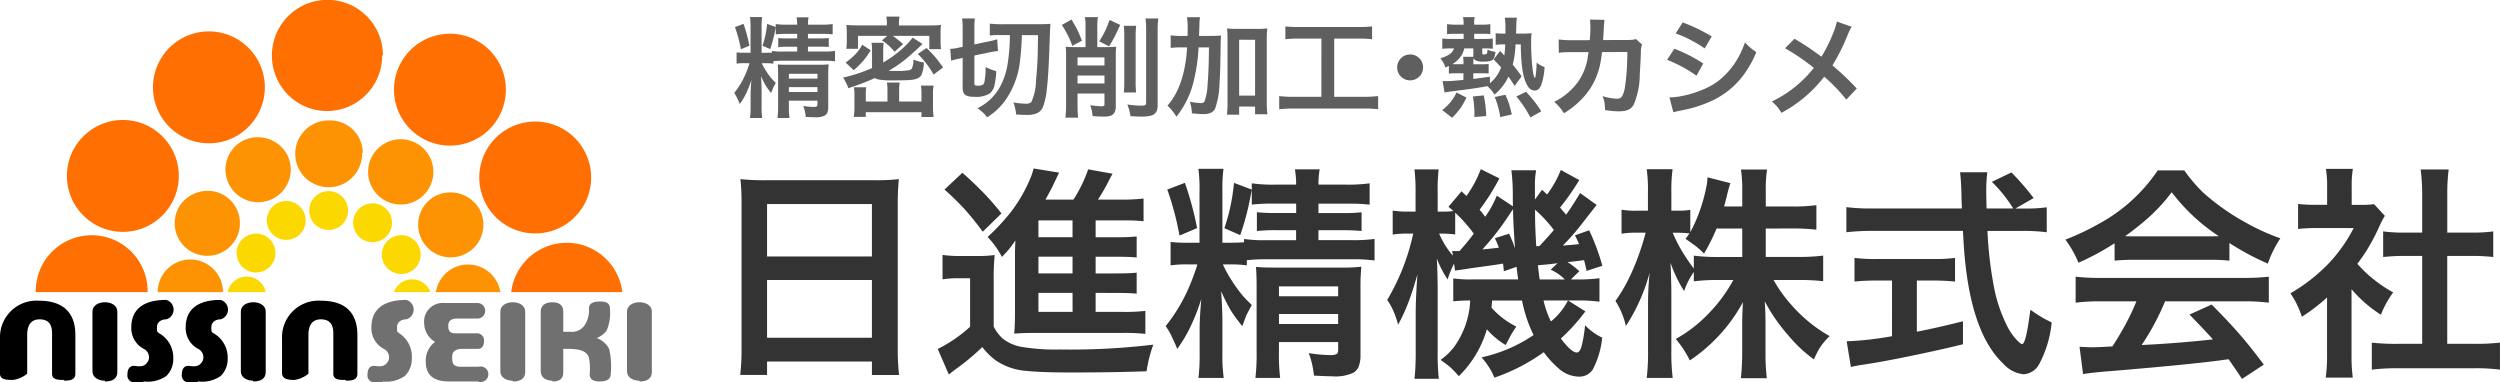
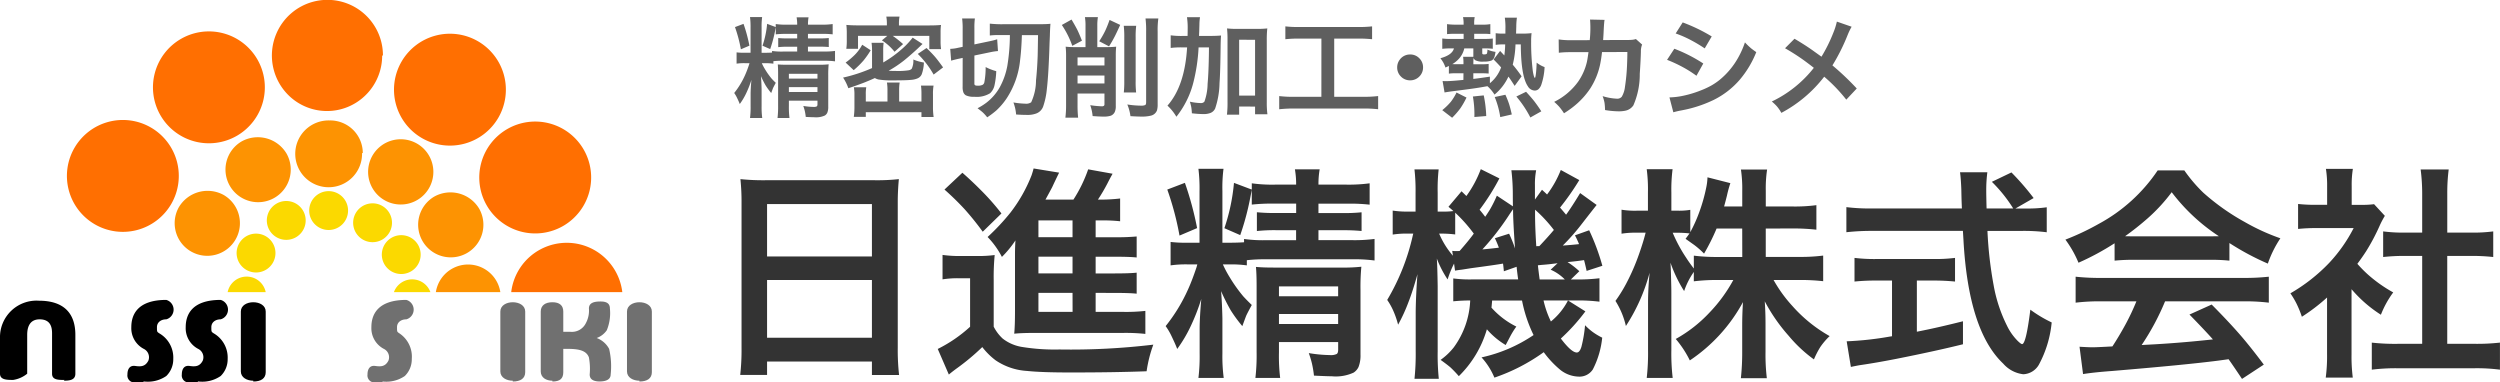
<svg xmlns="http://www.w3.org/2000/svg" width="292.781" height="44.79" viewBox="0 0 292.781 44.79">
  <g id="ヘッダーロゴ" transform="translate(-14.999 -10)">
    <g id="グループ_51" data-name="グループ 51">
      <path id="パス_608" data-name="パス 608" d="M47.91,6.5A6.5,6.5,0,0,1,43.9,12.513a6.423,6.423,0,0,1-7.046-1.45,6.533,6.533,0,0,1-1.341-7.114A6.5,6.5,0,0,1,48,6.5" transform="translate(11.846 10.004)" fill="#ff6f01" />
      <path id="パス_609" data-name="パス 609" d="M45.825,19.321A3.912,3.912,0,1,1,42,15.5a3.821,3.821,0,0,1,3.912,3.821" transform="translate(11.574 8.605)" fill="#fd9302" />
      <path id="パス_610" data-name="パス 610" d="M44.349,26.875A2.275,2.275,0,1,1,42.075,24.6a2.275,2.275,0,0,1,2.275,2.275" transform="translate(11.412 7.785)" fill="#fbd900" />
      <path id="パス_611" data-name="パス 611" d="M31.891,7.279a6.551,6.551,0,1,1-8.917-2.366,6.551,6.551,0,0,1,8.917,2.366" transform="translate(13.225 9.637)" fill="#ff6f01" />
      <path id="パス_612" data-name="パス 612" d="M36.19,19.607a3.821,3.821,0,1,1-5.277-1.456,3.912,3.912,0,0,1,5.277,1.456" transform="translate(12.385 8.41)" fill="#fd9302" />
      <path id="パス_613" data-name="パス 613" d="M38.58,26.989a2.275,2.275,0,1,1-3.094-.819,2.275,2.275,0,0,1,3.094.819" transform="translate(11.904 7.672)" fill="#fbd900" />
      <path id="パス_614" data-name="パス 614" d="M51.611,7.579a6.551,6.551,0,1,0,8.917-2.366,6.551,6.551,0,0,0-8.917,2.366" transform="translate(10.43 9.609)" fill="#ff6f01" />
      <path id="パス_615" data-name="パス 615" d="M47.853,19.9a3.821,3.821,0,1,0,2.332-1.841A3.821,3.821,0,0,0,47.853,19.9" transform="translate(10.73 8.387)" fill="#fd9302" />
      <path id="パス_616" data-name="パス 616" d="M45.769,27.289a2.275,2.275,0,1,0,3.094-.819,2.275,2.275,0,0,0-3.094.819" transform="translate(10.902 7.645)" fill="#fbd900" />
      <path id="パス_617" data-name="パス 617" d="M18.428,16.314a6.551,6.551,0,1,1-8.917,2.366,6.551,6.551,0,0,1,8.917-2.366" transform="translate(14.225 8.609)" fill="#ff6f01" />
      <path id="パス_618" data-name="パス 618" d="M28.23,25.051a3.821,3.821,0,1,1-5.277,1.456,3.912,3.912,0,0,1,5.277-1.456" transform="translate(12.975 7.789)" fill="#fd9302" />
      <path id="パス_619" data-name="パス 619" d="M33.862,30.37a2.275,2.275,0,1,1-3.094.819,2.275,2.275,0,0,1,3.094-.819" transform="translate(12.256 7.293)" fill="#fbd900" />
      <path id="パス_620" data-name="パス 620" d="M64.975,16.514a6.551,6.551,0,1,0,8.917,2.366,6.551,6.551,0,0,0-8.917-2.366" transform="translate(9.439 8.594)" fill="#ff6f01" />
      <path id="パス_621" data-name="パス 621" d="M55.713,25.251a3.821,3.821,0,1,0,5.277,1.456,3.912,3.912,0,0,0-5.277-1.456" transform="translate(10.148 7.77)" fill="#fd9302" />
      <path id="パス_622" data-name="パス 622" d="M50.287,30.57a2.275,2.275,0,1,0,3.094.819,2.275,2.275,0,0,0-3.094-.819" transform="translate(10.57 7.273)" fill="#fbd900" />
      <path id="パス_623" data-name="パス 623" d="M54.976,37.452a2.275,2.275,0,0,0-4.276,0Z" transform="translate(10.43 6.762)" fill="#fbd900" />
      <path id="パス_624" data-name="パス 624" d="M63.652,37.28a3.821,3.821,0,0,0-7.552,0Z" transform="translate(9.943 6.934)" fill="#fd9302" />
      <path id="パス_625" data-name="パス 625" d="M78.811,37.027a6.551,6.551,0,0,0-13.011,0Z" transform="translate(9.068 7.188)" fill="#ff6f01" />
      <path id="パス_626" data-name="パス 626" d="M33.758,37.42a2.275,2.275,0,0,0-4.458,0Z" transform="translate(12.359 6.793)" fill="#fbd900" />
-       <path id="パス_627" data-name="パス 627" d="M27.943,37.221a3.821,3.821,0,0,0-7.643,0Z" transform="translate(13.17 6.992)" fill="#fd9302" />
-       <path id="パス_628" data-name="パス 628" d="M17.7,36.951a6.551,6.551,0,1,0-13.1,0Z" transform="translate(14.586 7.262)" fill="#ff6f01" />
      <path id="パス_629" data-name="パス 629" d="M7.552,47.98c-.728,0-1.456,0-1.456-.728V42.521c0-.728-.182-1.638-1.456-1.638S3.184,41.975,3.184,42.7v4.549a3.406,3.406,0,0,1-1.638.728c-.728,0-1.547,0-1.547-.728V43.066A4.276,4.276,0,0,1,4.549,38.7c2.912,0,4.276,1.456,4.276,4v4.549c0,.728-.637.819-1.365.819" transform="translate(15 6.516)" />
-       <path id="パス_630" data-name="パス 630" d="M43.761,47.98c-.728,0-1.456,0-1.456-.728V42.521c0-.728-.182-1.638-1.456-1.638s-1.456,1.092-1.456,1.82v4.549a3.406,3.406,0,0,1-1.638.728c-.728,0-1.456-.091-1.456-.819V43.066A4.276,4.276,0,0,1,40.849,38.7c2.912,0,4.276,1.456,4.276,4v4.549c0,.728-.637.819-1.365.819" transform="translate(11.729 6.516)" />
-       <path id="パス_631" data-name="パス 631" d="M13.356,48.09c-.728,0-1.456-.364-1.456-1.092V39.992c0-.728.728-1.092,1.456-1.092s1.456.364,1.456,1.092v7.1c0,.728-.546,1.092-1.456,1.092" transform="translate(13.928 6.496)" />
      <path id="パス_632" data-name="パス 632" d="M32.456,48.09C31.728,48.09,31,47.726,31,47V39.992c0-.728.728-1.092,1.456-1.092s1.456.364,1.456,1.092v7.1c0,.728-.546,1.092-1.456,1.092" transform="translate(12.205 6.496)" />
      <path id="パス_633" data-name="パス 633" d="M65.856,48.09c-.728,0-1.456-.364-1.456-1.092V39.992c0-.728.728-1.092,1.456-1.092s1.456.364,1.456,1.092v7.1c0,.728-.546,1.092-1.456,1.092" transform="translate(9.195 6.496)" fill="#707070" />
      <path id="パス_634" data-name="パス 634" d="M70.965,48.09c-.728,0-1.365-.364-1.365-1.092V39.992c0-.728.546-1.092,1.365-1.092s1.274.364,1.274,1.092v7.1c0,.728-.364,1.092-1.274,1.092" transform="translate(8.727 6.496)" fill="#707070" />
      <path id="パス_635" data-name="パス 635" d="M82.156,48.09c-.728,0-1.456-.364-1.456-1.092V39.992c0-.728.728-1.092,1.456-1.092s1.456.364,1.456,1.092v7.1c0,.728-.546,1.092-1.456,1.092" transform="translate(7.727 6.496)" fill="#707070" />
      <path id="パス_636" data-name="パス 636" d="M18.219,48.245H17.4a.819.819,0,0,1-1-.91c0-.637.273-1.092.91-1s1.183.091,1.547-.637a1.092,1.092,0,0,0-.546-1.365,2.73,2.73,0,0,1-1.456-2.548c0-1.456.728-3.185,4.094-3.185a1.183,1.183,0,0,1,0,2.275c-.637,0-1.092.364-1.092.91s0,.546.273.728a3.276,3.276,0,0,1,1.638,3,2.73,2.73,0,0,1-.819,2,3.821,3.821,0,0,1-2.639.637" transform="translate(13.523 6.523)" />
      <path id="パス_637" data-name="パス 637" d="M25.219,48.245H24.4a.819.819,0,0,1-1-.91c0-.637.273-1.092.91-1s1.183.091,1.547-.637a1.092,1.092,0,0,0-.546-1.365,2.73,2.73,0,0,1-1.456-2.548c0-1.456.728-3.185,4.094-3.185a1.183,1.183,0,0,1,0,2.275c-.637,0-1.092.364-1.092.91s0,.546.273.728a3.276,3.276,0,0,1,1.638,3,2.73,2.73,0,0,1-.819,2,3.821,3.821,0,0,1-2.639.637" transform="translate(12.893 6.523)" />
      <path id="パス_638" data-name="パス 638" d="M49.119,48.245H48.3a.819.819,0,0,1-1-.91c0-.637.273-1.092.91-1s1.183.091,1.547-.637a1.092,1.092,0,0,0-.546-1.365,2.73,2.73,0,0,1-1.456-2.548c0-1.456.728-3.185,4.094-3.185a1.183,1.183,0,0,1,0,2.275c-.637,0-1.092.364-1.092.91s0,.546.273.728a3.276,3.276,0,0,1,1.456,3,2.73,2.73,0,0,1-.819,2,3.821,3.821,0,0,1-2.639.637" transform="translate(10.738 6.523)" fill="#707070" />
-       <path id="パス_639" data-name="パス 639" d="M60.876,48.189H57.6c-1.547,0-2.821-.455-2.821-2.366a2.73,2.73,0,0,1,1.092-2.275A2.548,2.548,0,0,1,54.6,41.456,2.184,2.184,0,0,1,56.964,39h3.821a.911.911,0,0,1,.091,1.82H58.42c-.637,0-1,.273-1,.819s.091.91.91.91h2.548a.827.827,0,0,1,.728.91c0,.455-.182.91-.728.91h-1.82c-.728,0-1.183.273-1.183.91s0,1.183,1,1.183h2.093a.91.91,0,1,1-.091,1.729" transform="translate(10.08 6.488)" fill="#707070" />
      <path id="パス_640" data-name="パス 640" d="M76.668,48.172c-.637,0-1.183-.182-1.183-.819a7.37,7.37,0,0,0-.091-2c-.273-.728-1-1-2.457-1H71.3v-2h1.911a1.82,1.82,0,0,0,1.82-1,3.094,3.094,0,0,0,.364-1.729c0-.728.728-.819,1.365-.819s1.092.182,1.092.819a5.277,5.277,0,0,1-.364,2.548,2.457,2.457,0,0,1-1.183.91A2.73,2.73,0,0,1,77.76,44.35a8.917,8.917,0,0,1,.182,3c0,.637-.637.819-1.274.819" transform="translate(8.574 6.504)" fill="#707070" />
    </g>
    <rect id="長方形_74" data-name="長方形 74" width="76.338" height="44.747" transform="translate(15 10)" fill="none" />
-     <path id="パス_707" data-name="パス 707" d="M4.3-23.247a26.155,26.155,0,0,0,2.938.129H20.02a23.547,23.547,0,0,0,2.834-.129q-.129,1.391-.129,2.706V-3.509a26.519,26.519,0,0,0,.155,3.2H19.7V-1.886H7.42V-.314H4.276A26.581,26.581,0,0,0,4.431-3.5V-20.439A26.2,26.2,0,0,0,4.3-23.247ZM7.42-20.323v6.133H19.7v-6.133Zm0,8.89v6.764H19.7v-6.764ZM45.9-9.925V-7.7h3.182a20.26,20.26,0,0,0,2.641-.116V-5.12a21.52,21.52,0,0,0-2.6-.116H38.766q-1.52,0-2.4.09.09-.928.09-2.667v-6.712q0-.67.052-1.546a12.12,12.12,0,0,1-1.585,1.933,9.772,9.772,0,0,0-1.675-2.332,25.937,25.937,0,0,0,2.667-2.847,17.465,17.465,0,0,0,2.487-4.393q.167-.5.232-.786l2.989.49q-.412.837-.812,1.7-.193.374-.786,1.456H43.3a16.378,16.378,0,0,0,1.726-3.543l2.86.515q-.232.4-.618,1.16a20.537,20.537,0,0,1-1.1,1.868h2.744a19.743,19.743,0,0,0,2.6-.129v2.667a18.151,18.151,0,0,0-2.216-.1H45.9v1.971h2.164a26,26,0,0,0,2.641-.09v2.461q-.786-.09-2.641-.09H45.9v1.958h2.164q1.842,0,2.641-.09v2.461q-.786-.09-2.641-.09Zm-2.706,0H39.2V-7.7H43.2Zm0-2.28v-1.958H39.2v1.958Zm0-4.239v-1.971H39.2v1.971Zm-15-5.579,2.1-1.971q1.121.979,2.242,2.113a28.011,28.011,0,0,1,2.332,2.654l-2.19,2.139a33.232,33.232,0,0,0-2.126-2.641A32.17,32.17,0,0,0,28.2-22.023ZM27.97-11.51v-2.86a14.63,14.63,0,0,0,2.113.129h1.984a14.745,14.745,0,0,0,2.01-.116,26.571,26.571,0,0,0-.116,2.886v5.5a4.9,4.9,0,0,0,1.056,1.4,4.942,4.942,0,0,0,2.19.966,23.763,23.763,0,0,0,4.458.309,81.335,81.335,0,0,0,10.99-.567,15.365,15.365,0,0,0-.786,3.118q-3.762.142-8.9.142-3.427,0-5.1-.18a7.334,7.334,0,0,1-3.672-1.237,8.177,8.177,0,0,1-1.572-1.559,26.824,26.824,0,0,1-3.066,2.551q-.541.4-.85.67l-1.3-3a16.393,16.393,0,0,0,3.788-2.6v-5.682h-1.43A11.466,11.466,0,0,0,27.97-11.51Zm35.637-2.242v.606a13.44,13.44,0,0,0-1.958-.116H60.8a12.6,12.6,0,0,0,.786,1.482,17.609,17.609,0,0,0,1.6,2.255q.374.412,1,1.018-.49.9-.657,1.263-.1.258-.451,1.211a16.808,16.808,0,0,1-1.353-1.842,23.534,23.534,0,0,1-1.134-2.255q.116,1.391.155,3.2v4.123A19.3,19.3,0,0,0,60.9.034H57.938a21.205,21.205,0,0,0,.142-2.847V-5.88q.013-1.237.193-3.337a23.262,23.262,0,0,1-1.134,2.963,16.16,16.16,0,0,1-1.688,2.9q-.167-.477-.644-1.469A7.414,7.414,0,0,0,54.1-6.034a19.738,19.738,0,0,0,2.641-4.342q.451-.992.966-2.525.052-.167.1-.361H56.688a12.8,12.8,0,0,0-2.01.116v-2.744a14.509,14.509,0,0,0,1.971.09h1.417v-6.017a18.921,18.921,0,0,0-.129-2.641h2.938a17.356,17.356,0,0,0-.129,2.615V-15.8h.9q.837,0,1.636-.052v-.387a15.975,15.975,0,0,0,2.667.142h3.427v-1.172H67a19.358,19.358,0,0,0-2.216.1v-2.2a21.045,21.045,0,0,0,2.242.09h2.358v-1.1H66.686a20.957,20.957,0,0,0-2.5.116V-22q-.245,1.314-.412,2.036a30.656,30.656,0,0,1-.941,3.273L60.978-17.5A22.694,22.694,0,0,0,62.1-22.809l2.087.786v-.734a17.273,17.273,0,0,0,2.693.155h2.5a10.162,10.162,0,0,0-.142-1.791h2.9a9.76,9.76,0,0,0-.142,1.791h3.3a18.207,18.207,0,0,0,2.693-.155v2.5a20.89,20.89,0,0,0-2.564-.116H71.994v1.1h2.873a18.962,18.962,0,0,0,2.177-.09v2.19a21.792,21.792,0,0,0-2.229-.09H71.994V-16.1h3.942a18.046,18.046,0,0,0,2.628-.142v2.525a17.567,17.567,0,0,0-2.628-.142H65.951A19.014,19.014,0,0,0,63.607-13.752Zm3.762,9.586v1.185A21.426,21.426,0,0,0,67.51.034h-2.9a23.129,23.129,0,0,0,.142-3.015v-7.743q0-1.379-.077-2.242.8.077,2.1.077h7.872a19.309,19.309,0,0,0,2.371-.1,25.523,25.523,0,0,0-.1,2.706V-2.71a3.69,3.69,0,0,1-.232,1.469,1.6,1.6,0,0,1-.58.657,5.012,5.012,0,0,1-2.551.425q-.541,0-2.087-.077a12.009,12.009,0,0,0-.232-1.4,11.1,11.1,0,0,0-.374-1.237,16.32,16.32,0,0,0,2.474.232,1.582,1.582,0,0,0,.8-.129q.167-.116.167-.515v-.876Zm0-2.113H74.3V-7.452H67.369Zm0-3.247H74.3v-1.16H67.369Zm-13.077-12.5,2.061-.786a37.433,37.433,0,0,1,1.43,5.3l-2.061.876A33.982,33.982,0,0,0,54.292-22.023Zm46.7,2.95q.67-.915,1.649-2.538l1.933,1.391q-.606.76-1.855,2.371a24.727,24.727,0,0,1-2.113,2.384q.966-.064,1.907-.167-.193-.477-.477-1.031l1.662-.593a26.017,26.017,0,0,1,1.546,4.161L103.4-12.5q-.155-.721-.3-1.263-.837.129-1.933.232a9.577,9.577,0,0,1,1.379,1.069l-.992.966h.58a20.752,20.752,0,0,0,2.77-.142v2.744a19.955,19.955,0,0,0-2.77-.142h-.915l2.036,1.276a22.5,22.5,0,0,1-2.873,3.182q1.237,1.636,1.868,1.636.335,0,.541-.67a15.211,15.211,0,0,0,.425-2.525,6.827,6.827,0,0,0,.979.85,7.43,7.43,0,0,0,1.031.606,10.383,10.383,0,0,1-1.1,3.723,1.872,1.872,0,0,1-1.714.837,3.587,3.587,0,0,1-2.242-.915,11.31,11.31,0,0,1-1.791-1.945A21.962,21.962,0,0,1,92.6,0a8.189,8.189,0,0,0-1.507-2.371,17.489,17.489,0,0,0,6.094-2.615,16.256,16.256,0,0,1-1.353-4.046h-3.5q-.039.49-.077.837a9.606,9.606,0,0,0,2.912,2.216,9.739,9.739,0,0,0-.721,1.16q-.335.644-.528,1a8.944,8.944,0,0,1-2.2-1.842A12.594,12.594,0,0,1,88.434-.172a13.614,13.614,0,0,0-1-1.044q-.4-.335-1.134-.863a7.47,7.47,0,0,0,1.546-1.469,10.008,10.008,0,0,0,1.92-5.489,19.726,19.726,0,0,0-1.984.1v-2.68a14.542,14.542,0,0,0,2.152.116h5.45q-.129-.889-.18-1.482l-1.495.528q-.052-.58-.1-.9-.876.155-3.762.541l-1.056.167q-.451.052-.8.116l-.116-.825A12.252,12.252,0,0,0,87.12-11.5a12.263,12.263,0,0,1-1.263-2.448q.064.837.1,3.247v7.6A27.788,27.788,0,0,0,86.089.137H83.242A28.3,28.3,0,0,0,83.383-3.1V-7.748q.026-2.01.206-4.368-.528,1.92-1.044,3.247A19.817,19.817,0,0,1,81.322-6.2a10.753,10.753,0,0,0-.5-1.482A7.607,7.607,0,0,0,80.046-9.1a25.732,25.732,0,0,0,3-7.563l.052-.206h-.631a10.865,10.865,0,0,0-1.778.116v-2.809a10.81,10.81,0,0,0,1.778.116h.9v-2.2a22.167,22.167,0,0,0-.129-2.744h2.834a21.1,21.1,0,0,0-.116,2.731v2.216h.49a10.052,10.052,0,0,0,1.353-.064q-.206-.193-.58-.5l1.533-1.817.567.554a13.251,13.251,0,0,0,1.688-3.144l2.177,1.082a26.226,26.226,0,0,1-2.319,3.672q.335.387.657.825.3-.438.541-.825a14.475,14.475,0,0,0,.825-1.649l1.881,1.25q-.013-.876-.013-1.224a24.047,24.047,0,0,0-.167-3h2.9a8.564,8.564,0,0,0-.142,1.739v1.688L98.174-22l.464.425.129.129a12.1,12.1,0,0,0,1.61-2.873l2.164,1.185a29.8,29.8,0,0,1-2.255,3.221Q100.648-19.5,101-19.073Zm-1.43,1.778a16.423,16.423,0,0,0-2.2-2.371v.8q.013,1.482.142,3.479.167-.013.361-.013Q98.883-16.483,99.566-17.295ZM100-13.4q-.4.052-.515.064-.477.064-1.121.116-.335.026-.67.064.064.618.206,1.662h2.95a5.283,5.283,0,0,0-1.662-1.147ZM88.009-19.318v2.551a12.865,12.865,0,0,0-1.507-.1h-.374a9.854,9.854,0,0,0,1.61,2.59l-.077-.567q.258.026.412.026.18,0,.451-.013,1.108-1.263,1.662-2.036A17.887,17.887,0,0,0,88.009-19.318ZM98.354-9.036a11.336,11.336,0,0,0,.863,2.461,7.738,7.738,0,0,0,2-2.461ZM95.017-15.13q-.232-3.169-.232-4.6-.335.477-.567.837a29.97,29.97,0,0,1-3.028,3.878q1.018-.09,1.933-.206-.18-.5-.464-1.108l1.662-.528A16.484,16.484,0,0,1,95.017-15.13Zm29.362-2.332v3.324h3.891a20.848,20.848,0,0,0,2.834-.155v3a23.634,23.634,0,0,0-2.847-.142h-2.963a16.163,16.163,0,0,0,2.2,3.041,16.876,16.876,0,0,0,4.368,3.53,7.778,7.778,0,0,0-1.108,1.3,10.369,10.369,0,0,0-.734,1.43,16.087,16.087,0,0,1-2.95-2.757,20.354,20.354,0,0,1-2.809-4.046q.09,1.263.09,2.615v3.324a23.294,23.294,0,0,0,.155,3.066h-3.041a27.851,27.851,0,0,0,.155-3.079V-6.138q0-1.276.09-2.706a19.242,19.242,0,0,1-6.223,6.828,12.1,12.1,0,0,0-1.649-2.512,16.074,16.074,0,0,0,3.942-3.079,17.491,17.491,0,0,0,2.8-3.827H118.84a22.054,22.054,0,0,0-2.886.155v-1.1a8.81,8.81,0,0,0-1.134,2.242,16.062,16.062,0,0,1-1.6-3.324q.052.812.077,2.1.026.876.026,1.4V-3.2A24.485,24.485,0,0,0,113.48.034h-3.041a25.773,25.773,0,0,0,.155-3.234V-8.882q0-1.417.18-3.4A21.527,21.527,0,0,1,108-6.047a9.425,9.425,0,0,0-1.224-2.938A16.989,16.989,0,0,0,108-10.943a25.114,25.114,0,0,0,1.572-3.62q.464-1.327.7-2.268l.039-.142h-1.044a10.033,10.033,0,0,0-1.778.116v-2.809a9.516,9.516,0,0,0,1.778.116h1.314v-2.113a18.349,18.349,0,0,0-.142-2.744h3.028a18.542,18.542,0,0,0-.142,2.731v2.126h.786a7.816,7.816,0,0,0,1.43-.1v2.615A17.25,17.25,0,0,0,116.6-19.4a19.633,19.633,0,0,0,.8-2.822,6.756,6.756,0,0,0,.155-1.237l2.68.683a13.531,13.531,0,0,0-.4,1.456q-.18.721-.335,1.276h2.126v-1.817a15.293,15.293,0,0,0-.155-2.512h3.066a14.764,14.764,0,0,0-.155,2.5v1.83h3.105a19.217,19.217,0,0,0,2.822-.155v2.873a23.533,23.533,0,0,0-2.834-.142Zm-2.757,0h-3a24.624,24.624,0,0,1-1.469,2.938,10.121,10.121,0,0,0-1.134-1l-1.031-.734q.3-.4.464-.631a11.593,11.593,0,0,0-1.3-.077h-.67a17.132,17.132,0,0,0,1.585,2.938q.361.567.889,1.25v-1.507a21.569,21.569,0,0,0,2.873.155h2.8Zm32-2.345h1.1a16.51,16.51,0,0,0,2.564-.142v2.925a21.363,21.363,0,0,0-3.079-.155h-3.865a46.386,46.386,0,0,0,.734,6.416A17.293,17.293,0,0,0,152.621-6.1a6.581,6.581,0,0,0,1.263,1.8q.387.374.515.374.464,0,.966-4.033a14.935,14.935,0,0,0,2.5,1.495,12.99,12.99,0,0,1-1.507,4.96,2.207,2.207,0,0,1-1.817,1.108,3.683,3.683,0,0,1-2.358-1.25q-4.071-3.852-4.651-14.494l-.064-1.044H136.9a26.522,26.522,0,0,0-3.079.155v-2.938a22.542,22.542,0,0,0,3.079.155h10.449l-.026-.618q-.026-.721-.039-1.546-.013-.477-.064-1.2-.039-.528-.09-.876h3.2a16.373,16.373,0,0,0-.129,2.152q0,.631.039,2.087h3.118a16.713,16.713,0,0,0-2.5-3.118l2.293-1.1a30.447,30.447,0,0,1,2.6,3Zm-14.456,8.439h-1.739a24.394,24.394,0,0,0-2.654.116v-2.77a19.378,19.378,0,0,0,2.718.129h6.4a18.882,18.882,0,0,0,2.654-.129v2.77a24.988,24.988,0,0,0-2.628-.116h-1.842v5.991q2.332-.451,5.4-1.224v2.693q-3.221.8-7.833,1.714-2.435.477-4.329.747-.348.064-.966.193l-.49-3a37.5,37.5,0,0,0,5.05-.554l.258-.039Zm26.064-4.368a30.281,30.281,0,0,1-4.226,2.28,12.611,12.611,0,0,0-1.533-2.706,29.635,29.635,0,0,0,3.9-1.842,19.432,19.432,0,0,0,6.906-6.262H173.4a17.719,17.719,0,0,0,2.229,2.615,26.437,26.437,0,0,0,4.87,3.44,24.751,24.751,0,0,0,4.149,1.894,12.807,12.807,0,0,0-1.469,2.963,30.608,30.608,0,0,1-4.5-2.409V-13.7a21.553,21.553,0,0,0-2.371-.1H167.5a21.934,21.934,0,0,0-2.268.1Zm1.224-.825q.49.013,1.082.013H176.3q.528,0,1.147-.013a22.131,22.131,0,0,1-5.527-5.154,20.057,20.057,0,0,1-2.809,3.053A32.729,32.729,0,0,1,166.459-16.561Zm1.327,7.627h-4.007a23.328,23.328,0,0,0-3.105.155v-3.041a26.417,26.417,0,0,0,3.105.142h16.427a26.272,26.272,0,0,0,3.092-.142v3.041a23.2,23.2,0,0,0-3.092-.155h-9.057A28.976,28.976,0,0,1,168.4-3.818l1.636-.09q2.86-.167,5.836-.477l.876-.09Q175.812-5.532,174-7.387l2.6-1.172q2.087,2.1,3.517,3.762,1.185,1.391,2.59,3.273L180.154.15q-1.082-1.623-1.572-2.306l-1.224.167q-3.788.49-12.42,1.211-2.113.155-3.4.361l-.412-3.2q1.044.064,1.52.064.387,0,1.61-.064l.721-.039q.773-1.185,1.507-2.525A27.2,27.2,0,0,0,167.786-8.933Zm25.2-1.417V-2.7A19.494,19.494,0,0,0,193.128,0h-3.169a18.948,18.948,0,0,0,.155-2.757V-9.384a22.059,22.059,0,0,1-2.95,2.255,11.746,11.746,0,0,0-.644-1.572,9.83,9.83,0,0,0-.7-1.172,20.214,20.214,0,0,0,4.548-3.569,17.8,17.8,0,0,0,2.86-4.071h-4.29a19.781,19.781,0,0,0-2.216.1v-2.925a17.834,17.834,0,0,0,2.074.1h1.327v-2.2a12.4,12.4,0,0,0-.142-2.01h3.157A11.691,11.691,0,0,0,193-22.4v2.164h1.1a9.935,9.935,0,0,0,1.52-.077l1.263,1.366a10.441,10.441,0,0,0-.593,1.121,23.809,23.809,0,0,1-1.61,3.041q-.451.7-1.018,1.456a15.319,15.319,0,0,0,1.16,1.185,16.282,16.282,0,0,0,3.041,2.164,11.228,11.228,0,0,0-1.443,2.615A15.229,15.229,0,0,1,192.986-10.351Zm11.209-3.9V-3.96h3.157a23.868,23.868,0,0,0,3.015-.142V-.932a21.246,21.246,0,0,0-3-.167h-9.032a22.6,22.6,0,0,0-2.976.167V-4.1a24.436,24.436,0,0,0,3.015.142h2.886V-14.254h-1.971a22.655,22.655,0,0,0-2.6.129v-3a18.465,18.465,0,0,0,2.6.142h1.971v-4.638a22.286,22.286,0,0,0-.18-2.757h3.285a21.417,21.417,0,0,0-.167,2.757v4.638h2.783a18.132,18.132,0,0,0,2.6-.142v3a22.656,22.656,0,0,0-2.6-.129Z" transform="translate(97.412 54.225)" fill="#333" />
+     <path id="パス_707" data-name="パス 707" d="M4.3-23.247a26.155,26.155,0,0,0,2.938.129H20.02a23.547,23.547,0,0,0,2.834-.129q-.129,1.391-.129,2.706V-3.509a26.519,26.519,0,0,0,.155,3.2H19.7V-1.886H7.42V-.314H4.276A26.581,26.581,0,0,0,4.431-3.5V-20.439A26.2,26.2,0,0,0,4.3-23.247ZM7.42-20.323v6.133H19.7v-6.133Zm0,8.89v6.764H19.7v-6.764ZM45.9-9.925V-7.7h3.182a20.26,20.26,0,0,0,2.641-.116V-5.12a21.52,21.52,0,0,0-2.6-.116H38.766q-1.52,0-2.4.09.09-.928.09-2.667v-6.712q0-.67.052-1.546a12.12,12.12,0,0,1-1.585,1.933,9.772,9.772,0,0,0-1.675-2.332,25.937,25.937,0,0,0,2.667-2.847,17.465,17.465,0,0,0,2.487-4.393q.167-.5.232-.786l2.989.49q-.412.837-.812,1.7-.193.374-.786,1.456H43.3a16.378,16.378,0,0,0,1.726-3.543l2.86.515q-.232.4-.618,1.16a20.537,20.537,0,0,1-1.1,1.868a19.743,19.743,0,0,0,2.6-.129v2.667a18.151,18.151,0,0,0-2.216-.1H45.9v1.971h2.164a26,26,0,0,0,2.641-.09v2.461q-.786-.09-2.641-.09H45.9v1.958h2.164q1.842,0,2.641-.09v2.461q-.786-.09-2.641-.09Zm-2.706,0H39.2V-7.7H43.2Zm0-2.28v-1.958H39.2v1.958Zm0-4.239v-1.971H39.2v1.971Zm-15-5.579,2.1-1.971q1.121.979,2.242,2.113a28.011,28.011,0,0,1,2.332,2.654l-2.19,2.139a33.232,33.232,0,0,0-2.126-2.641A32.17,32.17,0,0,0,28.2-22.023ZM27.97-11.51v-2.86a14.63,14.63,0,0,0,2.113.129h1.984a14.745,14.745,0,0,0,2.01-.116,26.571,26.571,0,0,0-.116,2.886v5.5a4.9,4.9,0,0,0,1.056,1.4,4.942,4.942,0,0,0,2.19.966,23.763,23.763,0,0,0,4.458.309,81.335,81.335,0,0,0,10.99-.567,15.365,15.365,0,0,0-.786,3.118q-3.762.142-8.9.142-3.427,0-5.1-.18a7.334,7.334,0,0,1-3.672-1.237,8.177,8.177,0,0,1-1.572-1.559,26.824,26.824,0,0,1-3.066,2.551q-.541.4-.85.67l-1.3-3a16.393,16.393,0,0,0,3.788-2.6v-5.682h-1.43A11.466,11.466,0,0,0,27.97-11.51Zm35.637-2.242v.606a13.44,13.44,0,0,0-1.958-.116H60.8a12.6,12.6,0,0,0,.786,1.482,17.609,17.609,0,0,0,1.6,2.255q.374.412,1,1.018-.49.9-.657,1.263-.1.258-.451,1.211a16.808,16.808,0,0,1-1.353-1.842,23.534,23.534,0,0,1-1.134-2.255q.116,1.391.155,3.2v4.123A19.3,19.3,0,0,0,60.9.034H57.938a21.205,21.205,0,0,0,.142-2.847V-5.88q.013-1.237.193-3.337a23.262,23.262,0,0,1-1.134,2.963,16.16,16.16,0,0,1-1.688,2.9q-.167-.477-.644-1.469A7.414,7.414,0,0,0,54.1-6.034a19.738,19.738,0,0,0,2.641-4.342q.451-.992.966-2.525.052-.167.1-.361H56.688a12.8,12.8,0,0,0-2.01.116v-2.744a14.509,14.509,0,0,0,1.971.09h1.417v-6.017a18.921,18.921,0,0,0-.129-2.641h2.938a17.356,17.356,0,0,0-.129,2.615V-15.8h.9q.837,0,1.636-.052v-.387a15.975,15.975,0,0,0,2.667.142h3.427v-1.172H67a19.358,19.358,0,0,0-2.216.1v-2.2a21.045,21.045,0,0,0,2.242.09h2.358v-1.1H66.686a20.957,20.957,0,0,0-2.5.116V-22q-.245,1.314-.412,2.036a30.656,30.656,0,0,1-.941,3.273L60.978-17.5A22.694,22.694,0,0,0,62.1-22.809l2.087.786v-.734a17.273,17.273,0,0,0,2.693.155h2.5a10.162,10.162,0,0,0-.142-1.791h2.9a9.76,9.76,0,0,0-.142,1.791h3.3a18.207,18.207,0,0,0,2.693-.155v2.5a20.89,20.89,0,0,0-2.564-.116H71.994v1.1h2.873a18.962,18.962,0,0,0,2.177-.09v2.19a21.792,21.792,0,0,0-2.229-.09H71.994V-16.1h3.942a18.046,18.046,0,0,0,2.628-.142v2.525a17.567,17.567,0,0,0-2.628-.142H65.951A19.014,19.014,0,0,0,63.607-13.752Zm3.762,9.586v1.185A21.426,21.426,0,0,0,67.51.034h-2.9a23.129,23.129,0,0,0,.142-3.015v-7.743q0-1.379-.077-2.242.8.077,2.1.077h7.872a19.309,19.309,0,0,0,2.371-.1,25.523,25.523,0,0,0-.1,2.706V-2.71a3.69,3.69,0,0,1-.232,1.469,1.6,1.6,0,0,1-.58.657,5.012,5.012,0,0,1-2.551.425q-.541,0-2.087-.077a12.009,12.009,0,0,0-.232-1.4,11.1,11.1,0,0,0-.374-1.237,16.32,16.32,0,0,0,2.474.232,1.582,1.582,0,0,0,.8-.129q.167-.116.167-.515v-.876Zm0-2.113H74.3V-7.452H67.369Zm0-3.247H74.3v-1.16H67.369Zm-13.077-12.5,2.061-.786a37.433,37.433,0,0,1,1.43,5.3l-2.061.876A33.982,33.982,0,0,0,54.292-22.023Zm46.7,2.95q.67-.915,1.649-2.538l1.933,1.391q-.606.76-1.855,2.371a24.727,24.727,0,0,1-2.113,2.384q.966-.064,1.907-.167-.193-.477-.477-1.031l1.662-.593a26.017,26.017,0,0,1,1.546,4.161L103.4-12.5q-.155-.721-.3-1.263-.837.129-1.933.232a9.577,9.577,0,0,1,1.379,1.069l-.992.966h.58a20.752,20.752,0,0,0,2.77-.142v2.744a19.955,19.955,0,0,0-2.77-.142h-.915l2.036,1.276a22.5,22.5,0,0,1-2.873,3.182q1.237,1.636,1.868,1.636.335,0,.541-.67a15.211,15.211,0,0,0,.425-2.525,6.827,6.827,0,0,0,.979.85,7.43,7.43,0,0,0,1.031.606,10.383,10.383,0,0,1-1.1,3.723,1.872,1.872,0,0,1-1.714.837,3.587,3.587,0,0,1-2.242-.915,11.31,11.31,0,0,1-1.791-1.945A21.962,21.962,0,0,1,92.6,0a8.189,8.189,0,0,0-1.507-2.371,17.489,17.489,0,0,0,6.094-2.615,16.256,16.256,0,0,1-1.353-4.046h-3.5q-.039.49-.077.837a9.606,9.606,0,0,0,2.912,2.216,9.739,9.739,0,0,0-.721,1.16q-.335.644-.528,1a8.944,8.944,0,0,1-2.2-1.842A12.594,12.594,0,0,1,88.434-.172a13.614,13.614,0,0,0-1-1.044q-.4-.335-1.134-.863a7.47,7.47,0,0,0,1.546-1.469,10.008,10.008,0,0,0,1.92-5.489,19.726,19.726,0,0,0-1.984.1v-2.68a14.542,14.542,0,0,0,2.152.116h5.45q-.129-.889-.18-1.482l-1.495.528q-.052-.58-.1-.9-.876.155-3.762.541l-1.056.167q-.451.052-.8.116l-.116-.825A12.252,12.252,0,0,0,87.12-11.5a12.263,12.263,0,0,1-1.263-2.448q.064.837.1,3.247v7.6A27.788,27.788,0,0,0,86.089.137H83.242A28.3,28.3,0,0,0,83.383-3.1V-7.748q.026-2.01.206-4.368-.528,1.92-1.044,3.247A19.817,19.817,0,0,1,81.322-6.2a10.753,10.753,0,0,0-.5-1.482A7.607,7.607,0,0,0,80.046-9.1a25.732,25.732,0,0,0,3-7.563l.052-.206h-.631a10.865,10.865,0,0,0-1.778.116v-2.809a10.81,10.81,0,0,0,1.778.116h.9v-2.2a22.167,22.167,0,0,0-.129-2.744h2.834a21.1,21.1,0,0,0-.116,2.731v2.216h.49a10.052,10.052,0,0,0,1.353-.064q-.206-.193-.58-.5l1.533-1.817.567.554a13.251,13.251,0,0,0,1.688-3.144l2.177,1.082a26.226,26.226,0,0,1-2.319,3.672q.335.387.657.825.3-.438.541-.825a14.475,14.475,0,0,0,.825-1.649l1.881,1.25q-.013-.876-.013-1.224a24.047,24.047,0,0,0-.167-3h2.9a8.564,8.564,0,0,0-.142,1.739v1.688L98.174-22l.464.425.129.129a12.1,12.1,0,0,0,1.61-2.873l2.164,1.185a29.8,29.8,0,0,1-2.255,3.221Q100.648-19.5,101-19.073Zm-1.43,1.778a16.423,16.423,0,0,0-2.2-2.371v.8q.013,1.482.142,3.479.167-.013.361-.013Q98.883-16.483,99.566-17.295ZM100-13.4q-.4.052-.515.064-.477.064-1.121.116-.335.026-.67.064.064.618.206,1.662h2.95a5.283,5.283,0,0,0-1.662-1.147ZM88.009-19.318v2.551a12.865,12.865,0,0,0-1.507-.1h-.374a9.854,9.854,0,0,0,1.61,2.59l-.077-.567q.258.026.412.026.18,0,.451-.013,1.108-1.263,1.662-2.036A17.887,17.887,0,0,0,88.009-19.318ZM98.354-9.036a11.336,11.336,0,0,0,.863,2.461,7.738,7.738,0,0,0,2-2.461ZM95.017-15.13q-.232-3.169-.232-4.6-.335.477-.567.837a29.97,29.97,0,0,1-3.028,3.878q1.018-.09,1.933-.206-.18-.5-.464-1.108l1.662-.528A16.484,16.484,0,0,1,95.017-15.13Zm29.362-2.332v3.324h3.891a20.848,20.848,0,0,0,2.834-.155v3a23.634,23.634,0,0,0-2.847-.142h-2.963a16.163,16.163,0,0,0,2.2,3.041,16.876,16.876,0,0,0,4.368,3.53,7.778,7.778,0,0,0-1.108,1.3,10.369,10.369,0,0,0-.734,1.43,16.087,16.087,0,0,1-2.95-2.757,20.354,20.354,0,0,1-2.809-4.046q.09,1.263.09,2.615v3.324a23.294,23.294,0,0,0,.155,3.066h-3.041a27.851,27.851,0,0,0,.155-3.079V-6.138q0-1.276.09-2.706a19.242,19.242,0,0,1-6.223,6.828,12.1,12.1,0,0,0-1.649-2.512,16.074,16.074,0,0,0,3.942-3.079,17.491,17.491,0,0,0,2.8-3.827H118.84a22.054,22.054,0,0,0-2.886.155v-1.1a8.81,8.81,0,0,0-1.134,2.242,16.062,16.062,0,0,1-1.6-3.324q.052.812.077,2.1.026.876.026,1.4V-3.2A24.485,24.485,0,0,0,113.48.034h-3.041a25.773,25.773,0,0,0,.155-3.234V-8.882q0-1.417.18-3.4A21.527,21.527,0,0,1,108-6.047a9.425,9.425,0,0,0-1.224-2.938A16.989,16.989,0,0,0,108-10.943a25.114,25.114,0,0,0,1.572-3.62q.464-1.327.7-2.268l.039-.142h-1.044a10.033,10.033,0,0,0-1.778.116v-2.809a9.516,9.516,0,0,0,1.778.116h1.314v-2.113a18.349,18.349,0,0,0-.142-2.744h3.028a18.542,18.542,0,0,0-.142,2.731v2.126h.786a7.816,7.816,0,0,0,1.43-.1v2.615A17.25,17.25,0,0,0,116.6-19.4a19.633,19.633,0,0,0,.8-2.822,6.756,6.756,0,0,0,.155-1.237l2.68.683a13.531,13.531,0,0,0-.4,1.456q-.18.721-.335,1.276h2.126v-1.817a15.293,15.293,0,0,0-.155-2.512h3.066a14.764,14.764,0,0,0-.155,2.5v1.83h3.105a19.217,19.217,0,0,0,2.822-.155v2.873a23.533,23.533,0,0,0-2.834-.142Zm-2.757,0h-3a24.624,24.624,0,0,1-1.469,2.938,10.121,10.121,0,0,0-1.134-1l-1.031-.734q.3-.4.464-.631a11.593,11.593,0,0,0-1.3-.077h-.67a17.132,17.132,0,0,0,1.585,2.938q.361.567.889,1.25v-1.507a21.569,21.569,0,0,0,2.873.155h2.8Zm32-2.345h1.1a16.51,16.51,0,0,0,2.564-.142v2.925a21.363,21.363,0,0,0-3.079-.155h-3.865a46.386,46.386,0,0,0,.734,6.416A17.293,17.293,0,0,0,152.621-6.1a6.581,6.581,0,0,0,1.263,1.8q.387.374.515.374.464,0,.966-4.033a14.935,14.935,0,0,0,2.5,1.495,12.99,12.99,0,0,1-1.507,4.96,2.207,2.207,0,0,1-1.817,1.108,3.683,3.683,0,0,1-2.358-1.25q-4.071-3.852-4.651-14.494l-.064-1.044H136.9a26.522,26.522,0,0,0-3.079.155v-2.938a22.542,22.542,0,0,0,3.079.155h10.449l-.026-.618q-.026-.721-.039-1.546-.013-.477-.064-1.2-.039-.528-.09-.876h3.2a16.373,16.373,0,0,0-.129,2.152q0,.631.039,2.087h3.118a16.713,16.713,0,0,0-2.5-3.118l2.293-1.1a30.447,30.447,0,0,1,2.6,3Zm-14.456,8.439h-1.739a24.394,24.394,0,0,0-2.654.116v-2.77a19.378,19.378,0,0,0,2.718.129h6.4a18.882,18.882,0,0,0,2.654-.129v2.77a24.988,24.988,0,0,0-2.628-.116h-1.842v5.991q2.332-.451,5.4-1.224v2.693q-3.221.8-7.833,1.714-2.435.477-4.329.747-.348.064-.966.193l-.49-3a37.5,37.5,0,0,0,5.05-.554l.258-.039Zm26.064-4.368a30.281,30.281,0,0,1-4.226,2.28,12.611,12.611,0,0,0-1.533-2.706,29.635,29.635,0,0,0,3.9-1.842,19.432,19.432,0,0,0,6.906-6.262H173.4a17.719,17.719,0,0,0,2.229,2.615,26.437,26.437,0,0,0,4.87,3.44,24.751,24.751,0,0,0,4.149,1.894,12.807,12.807,0,0,0-1.469,2.963,30.608,30.608,0,0,1-4.5-2.409V-13.7a21.553,21.553,0,0,0-2.371-.1H167.5a21.934,21.934,0,0,0-2.268.1Zm1.224-.825q.49.013,1.082.013H176.3q.528,0,1.147-.013a22.131,22.131,0,0,1-5.527-5.154,20.057,20.057,0,0,1-2.809,3.053A32.729,32.729,0,0,1,166.459-16.561Zm1.327,7.627h-4.007a23.328,23.328,0,0,0-3.105.155v-3.041a26.417,26.417,0,0,0,3.105.142h16.427a26.272,26.272,0,0,0,3.092-.142v3.041a23.2,23.2,0,0,0-3.092-.155h-9.057A28.976,28.976,0,0,1,168.4-3.818l1.636-.09q2.86-.167,5.836-.477l.876-.09Q175.812-5.532,174-7.387l2.6-1.172q2.087,2.1,3.517,3.762,1.185,1.391,2.59,3.273L180.154.15q-1.082-1.623-1.572-2.306l-1.224.167q-3.788.49-12.42,1.211-2.113.155-3.4.361l-.412-3.2q1.044.064,1.52.064.387,0,1.61-.064l.721-.039q.773-1.185,1.507-2.525A27.2,27.2,0,0,0,167.786-8.933Zm25.2-1.417V-2.7A19.494,19.494,0,0,0,193.128,0h-3.169a18.948,18.948,0,0,0,.155-2.757V-9.384a22.059,22.059,0,0,1-2.95,2.255,11.746,11.746,0,0,0-.644-1.572,9.83,9.83,0,0,0-.7-1.172,20.214,20.214,0,0,0,4.548-3.569,17.8,17.8,0,0,0,2.86-4.071h-4.29a19.781,19.781,0,0,0-2.216.1v-2.925a17.834,17.834,0,0,0,2.074.1h1.327v-2.2a12.4,12.4,0,0,0-.142-2.01h3.157A11.691,11.691,0,0,0,193-22.4v2.164h1.1a9.935,9.935,0,0,0,1.52-.077l1.263,1.366a10.441,10.441,0,0,0-.593,1.121,23.809,23.809,0,0,1-1.61,3.041q-.451.7-1.018,1.456a15.319,15.319,0,0,0,1.16,1.185,16.282,16.282,0,0,0,3.041,2.164,11.228,11.228,0,0,0-1.443,2.615A15.229,15.229,0,0,1,192.986-10.351Zm11.209-3.9V-3.96h3.157a23.868,23.868,0,0,0,3.015-.142V-.932a21.246,21.246,0,0,0-3-.167h-9.032a22.6,22.6,0,0,0-2.976.167V-4.1a24.436,24.436,0,0,0,3.015.142h2.886V-14.254h-1.971a22.655,22.655,0,0,0-2.6.129v-3a18.465,18.465,0,0,0,2.6.142h1.971v-4.638a22.286,22.286,0,0,0-.18-2.757h3.285a21.417,21.417,0,0,0-.167,2.757v4.638h2.783a18.132,18.132,0,0,0,2.6-.142v3a22.656,22.656,0,0,0-2.6-.129Z" transform="translate(97.412 54.225)" fill="#333" />
    <path id="パス_708" data-name="パス 708" d="M5.089-6.643v.292a6.488,6.488,0,0,0-.945-.056H3.733a6.082,6.082,0,0,0,.379.715A8.5,8.5,0,0,0,4.884-4.6q.18.2.485.491-.236.435-.317.61-.05.124-.218.585a8.114,8.114,0,0,1-.653-.889,11.362,11.362,0,0,1-.547-1.088q.056.672.075,1.543v1.99A9.315,9.315,0,0,0,3.783.013H2.353a10.236,10.236,0,0,0,.068-1.375v-1.48q.006-.6.093-1.611a11.23,11.23,0,0,1-.547,1.431,7.8,7.8,0,0,1-.815,1.4q-.081-.23-.311-.709A3.579,3.579,0,0,0,.5-2.917a9.529,9.529,0,0,0,1.275-2.1q.218-.479.466-1.219.025-.081.05-.174H1.749a6.177,6.177,0,0,0-.97.056V-7.675a7,7,0,0,0,.952.044h.684v-2.9a9.134,9.134,0,0,0-.062-1.275H3.771a8.378,8.378,0,0,0-.062,1.263v2.917h.435q.4,0,.79-.025v-.187a7.712,7.712,0,0,0,1.287.068H7.876v-.566H6.725a9.345,9.345,0,0,0-1.07.05V-9.354a10.159,10.159,0,0,0,1.082.044H7.876V-9.84h-1.3a10.117,10.117,0,0,0-1.207.056v-.84q-.118.634-.2.983a14.8,14.8,0,0,1-.454,1.58l-.9-.392a10.956,10.956,0,0,0,.541-2.563l1.008.379v-.355a8.339,8.339,0,0,0,1.3.075H7.876a4.906,4.906,0,0,0-.068-.865h1.4a4.711,4.711,0,0,0-.068.865h1.592a8.79,8.79,0,0,0,1.3-.075v1.207a10.085,10.085,0,0,0-1.238-.056H9.138v.529h1.387a9.153,9.153,0,0,0,1.051-.044V-8.3A10.52,10.52,0,0,0,10.5-8.341H9.138v.566h1.9a8.712,8.712,0,0,0,1.269-.068v1.219a8.48,8.48,0,0,0-1.269-.068H6.221A9.179,9.179,0,0,0,5.089-6.643ZM6.905-2.015v.572A10.344,10.344,0,0,0,6.974.013h-1.4a11.167,11.167,0,0,0,.068-1.455V-5.181q0-.666-.037-1.082.386.037,1.014.037h3.8a9.322,9.322,0,0,0,1.144-.05,12.323,12.323,0,0,0-.05,1.306v3.657A1.781,1.781,0,0,1,11.4-.6a.775.775,0,0,1-.28.317,2.419,2.419,0,0,1-1.232.205q-.261,0-1.008-.037A5.8,5.8,0,0,0,8.771-.8a5.358,5.358,0,0,0-.18-.6,7.879,7.879,0,0,0,1.194.112.764.764,0,0,0,.386-.062q.081-.056.081-.249v-.423Zm0-1.02h3.346V-3.6H6.905Zm0-1.567h3.346v-.56H6.905ZM.592-10.636l1-.379a18.071,18.071,0,0,1,.69,2.556l-1,.423A16.405,16.405,0,0,0,.592-10.636ZM16.975-4.671q-.491.23-1.207.516-1,.386-1.9.678a5.76,5.76,0,0,0-.616-1.244,18.44,18.44,0,0,0,3.39-1.113V-7.862a6.149,6.149,0,0,0-.056-.933H18a6.446,6.446,0,0,0-.05.9v1.406A13.575,13.575,0,0,0,20.29-8.2,9.078,9.078,0,0,0,21.4-9.4l1.157.74q-.174.162-.4.379-.292.286-.877.8t-.977.821a13.541,13.541,0,0,1-1.717,1.138q.417.025.908.025a8.037,8.037,0,0,0,1.449-.081.63.63,0,0,0,.348-.18,2.228,2.228,0,0,0,.187-1.082,5.257,5.257,0,0,0,1.238.355,4.458,4.458,0,0,1-.255,1.375.922.922,0,0,1-.454.466,2.324,2.324,0,0,1-.765.187q-.591.062-2.1.062a9.451,9.451,0,0,1-1.754-.106A1.364,1.364,0,0,1,16.975-4.671Zm1.406-6.164v-.23a4.385,4.385,0,0,0-.068-.8h1.549a4.159,4.159,0,0,0-.068.8v.236h3.558q.827,0,1.368-.056a6.383,6.383,0,0,0-.05.877v1a6.235,6.235,0,0,0,.056.952H23.351V-9.609H19.065a12,12,0,0,1,1.213.964l-1,.9A6.128,6.128,0,0,0,17.8-9.081l.634-.529H15v1.518H13.629a6.489,6.489,0,0,0,.056-.989v-.945a8.2,8.2,0,0,0-.05-.865q.585.056,1.381.056Zm.068,8.919V-3.2a5.311,5.311,0,0,0-.062-.945H19.88a5.266,5.266,0,0,0-.062.964v1.263H22.43v-.933a6.791,6.791,0,0,0-.056-.933h1.474a5.674,5.674,0,0,0-.068,1.064V-1.35a8.149,8.149,0,0,0,.075,1.244H22.43v-.56H15.912v.547H14.506a8.354,8.354,0,0,0,.075-1.25V-2.712a4.489,4.489,0,0,0-.068-.877h1.455a4.021,4.021,0,0,0-.056.846v.827ZM14.494-5.591l-.945-.889a8.583,8.583,0,0,0,1.057-.889,4.847,4.847,0,0,0,.634-.777q.068-.1.255-.423l.989.647a9.85,9.85,0,0,1-.846,1.207A10.2,10.2,0,0,1,14.494-5.591Zm10.468-.323-1.107.84A10.837,10.837,0,0,0,22-7.495l1.026-.69q.678.659,1.02,1.064T24.962-5.915ZM32.786-9.7H31.492a8.173,8.173,0,0,0-1.057.05V-11.04a13.249,13.249,0,0,0,1.648.068h4.142q.821,0,1.312-.05-.05.628-.068,1.387l-.037.883q-.112,3.67-.317,5.374a8.772,8.772,0,0,1-.435,2.053,1.372,1.372,0,0,1-.784.8,2.862,2.862,0,0,1-1.107.174q-.61,0-1.275-.05A5.024,5.024,0,0,0,33.2-1.81a9.319,9.319,0,0,0,1.381.143,1.035,1.035,0,0,0,.7-.162A6.174,6.174,0,0,0,35.846-4.4q.131-1.213.193-2.836.012-.361.044-2.457H34.192Q34.136-8,33.986-6.8A9.919,9.919,0,0,1,32.394-2.27,7.892,7.892,0,0,1,31.175-.852a10.626,10.626,0,0,1-1.045.784,4.986,4.986,0,0,0-.522-.578Q29.4-.827,29-1.132a7.386,7.386,0,0,0,1.008-.628,6,6,0,0,0,1.586-1.816,8.382,8.382,0,0,0,.889-2.5A22.575,22.575,0,0,0,32.786-9.7ZM27.257-7.028l-.367.081q-.491.1-.983.243L25.8-8.086a4.552,4.552,0,0,0,.945-.131l.51-.106v-2.1a8.9,8.9,0,0,0-.062-1.219h1.493a8.106,8.106,0,0,0-.056,1.126v1.909l1.785-.373a7.232,7.232,0,0,0,.883-.23l.093,1.381a6.9,6.9,0,0,0-.933.143l-1.829.379v3.216a.6.6,0,0,0,.019.2q.056.118.367.118a1.274,1.274,0,0,0,.56-.093.446.446,0,0,0,.218-.292,9.426,9.426,0,0,0,.155-1.8,4.9,4.9,0,0,0,.6.274,6.663,6.663,0,0,0,.641.211,9.241,9.241,0,0,1-.205,1.661,1.771,1.771,0,0,1-.522.927,2.978,2.978,0,0,1-1.829.411,2.151,2.151,0,0,1-1-.168.72.72,0,0,1-.3-.367,1.833,1.833,0,0,1-.081-.647ZM41.643-8.291v-2.457a5.986,5.986,0,0,0-.068-1.051h1.518a6.087,6.087,0,0,0-.068,1.039v2.469h1.088a10.762,10.762,0,0,0,1.12-.05A10.131,10.131,0,0,0,45.188-7.3v5.89a1.665,1.665,0,0,1-.118.715.862.862,0,0,1-.479.442,2.654,2.654,0,0,1-.846.1q-.466,0-1.269-.062a5.306,5.306,0,0,0-.28-1.275,11.183,11.183,0,0,0,1.337.131.413.413,0,0,0,.267-.062.26.26,0,0,0,.062-.2V-2.855H40.71v1.343a13.74,13.74,0,0,0,.068,1.487H39.286a11.586,11.586,0,0,0,.081-1.48v-5.76a9.314,9.314,0,0,0-.05-1.076,8.939,8.939,0,0,0,.983.05ZM40.71-4.963v.933h3.153v-.933Zm3.153-1.182v-.939H40.71v.939Zm-4.994-4.739,1.138-.634q.417.7.678,1.207.255.529.541,1.269l-1.132.6A10.667,10.667,0,0,0,38.869-10.884Zm5.592-.591,1.244.585q-.367.809-.591,1.256-.317.628-.715,1.256l-1.151-.6a10.653,10.653,0,0,0,.69-1.2Q44.193-10.717,44.461-11.475Zm1.661.69h1.455a10.405,10.405,0,0,0-.062,1.331v5.119a10.894,10.894,0,0,0,.056,1.356H46.127a11.827,11.827,0,0,0,.056-1.362V-9.429A10.856,10.856,0,0,0,46.121-10.785Zm2.55-.858h1.5a9.829,9.829,0,0,0-.081,1.543v8.484a2.489,2.489,0,0,1-.075.728,1,1,0,0,1-.684.616,4.3,4.3,0,0,1-1.163.118q-.379,0-1.263-.05a5.33,5.33,0,0,0-.367-1.368,10.919,10.919,0,0,0,1.6.137,1.117,1.117,0,0,0,.485-.068q.118-.062.118-.311v-8.26A11.629,11.629,0,0,0,48.671-11.643ZM54.935-9.6H56.1q.921,0,1.418-.05-.037.373-.05,1.064-.031,3.172-.131,4.509A9.726,9.726,0,0,1,56.826-1.1a1.027,1.027,0,0,1-.541.516,2.2,2.2,0,0,1-.846.137A12.621,12.621,0,0,1,54.1-.541a6.576,6.576,0,0,0-.068-.7,5.925,5.925,0,0,0-.168-.659,6.459,6.459,0,0,0,1.25.162.522.522,0,0,0,.454-.168,6.461,6.461,0,0,0,.373-2.084q.124-1.337.155-3.744L56.1-8.26H54.885a20.794,20.794,0,0,1-.641,4.229A10.591,10.591,0,0,1,52.285-.137a5.612,5.612,0,0,0-1.045-1.3q2.034-2.3,2.3-6.823h-.641a9.568,9.568,0,0,0-1.281.068v-1.48a9.377,9.377,0,0,0,1.406.075h.572q.012-.411.012-.8a8.487,8.487,0,0,0-.081-1.393h1.524a5.726,5.726,0,0,0-.068.84q-.006.267-.025.846Zm4.7,8.266v.958H58.206a11.681,11.681,0,0,0,.068-1.462V-9.143a12.775,12.775,0,0,0-.056-1.337,9.9,9.9,0,0,0,1.151.056h2.407a10.88,10.88,0,0,0,1.157-.056,11.706,11.706,0,0,0-.062,1.337v7.3a10.627,10.627,0,0,0,.075,1.418H61.5v-.9Zm0-7.818v6.537H61.5V-9.149Zm9.634-.137H66.69a14.285,14.285,0,0,0-1.642.075v-1.505a13.255,13.255,0,0,0,1.661.075h6.854a13.989,13.989,0,0,0,1.642-.075v1.505a14.518,14.518,0,0,0-1.636-.075h-2.8v6.817h3.421a13.415,13.415,0,0,0,1.723-.087v1.543A15.179,15.179,0,0,0,74.185-1.1H66.05a15.588,15.588,0,0,0-1.723.087V-2.556a13.849,13.849,0,0,0,1.748.087h3.191Zm10.406,1.86a1.456,1.456,0,0,1,1.057.442,1.464,1.464,0,0,1,.442,1.076,1.47,1.47,0,0,1-.442,1.07,1.478,1.478,0,0,1-1.076.442,1.47,1.47,0,0,1-1.07-.442,1.464,1.464,0,0,1-.442-1.076,1.461,1.461,0,0,1,.286-.883A1.463,1.463,0,0,1,79.671-7.426Zm6.232,2.2h-.939a5.706,5.706,0,0,0-.771.044v-.9q-.149.075-.4.187a3.582,3.582,0,0,0-.255-.591,4.745,4.745,0,0,0-.336-.5q1.381-.373,1.586-1.151h-.423a8.354,8.354,0,0,0-.945.05V-9.3a6.759,6.759,0,0,0,.977.05h1.524v-.6H84.883a9.021,9.021,0,0,0-.9.037v-1.169a7.526,7.526,0,0,0,.97.062h.97v-.2a3.747,3.747,0,0,0-.068-.684h1.368a3.058,3.058,0,0,0-.062.678v.205h.871a4.93,4.93,0,0,0,1.02-.062v1.169a7.307,7.307,0,0,0-.889-.037h-1v.6h1.213a8.037,8.037,0,0,0,.964-.044v1.2a7.787,7.787,0,0,0-.933-.044h-.3v.547q0,.087.031.112a.3.3,0,0,0,.2.044q.274,0,.323-.118A1.68,1.68,0,0,0,88.714-8a3.36,3.36,0,0,0,.945.267,3.438,3.438,0,0,1-.137.622.667.667,0,0,1-.355.4,2.555,2.555,0,0,1-.908.118,1.906,1.906,0,0,1-.97-.162.594.594,0,0,1-.2-.261q-.025.261-.025.659v.075h1.02a6.354,6.354,0,0,0,.771-.037v1.126a7.331,7.331,0,0,0-.784-.031H87.06v.659q.709-.081,1.941-.267v.771a4.259,4.259,0,0,0,1.312-1.854q-.342-.392-.877-.927l.759-1,.23.243.267.286a11.257,11.257,0,0,0,.1-1.294h-.28a5.052,5.052,0,0,0-.833.056V-9.92a5.86,5.86,0,0,0,.846.05h.292v-.373l.006-.342a8.052,8.052,0,0,0-.075-1.157h1.418a7.823,7.823,0,0,0-.075,1.057q-.012.454-.025.815h.74a9.546,9.546,0,0,0,1.076-.056,7.75,7.75,0,0,0-.05.983,27.012,27.012,0,0,0,.174,3.278,4.7,4.7,0,0,0,.143.759q.068.218.118.218.075,0,.143-.659.05-.535.068-1.126a3.328,3.328,0,0,0,.927.522,7.46,7.46,0,0,1-.386,2.077,1.291,1.291,0,0,1-.348.529.694.694,0,0,1-.423.143.969.969,0,0,1-.8-.5q-.809-1.176-.827-4.907H92a11.346,11.346,0,0,1-.323,2.376A16.577,16.577,0,0,1,92.714-4.87L91.9-3.75q-.454-.715-.728-1.088a5.945,5.945,0,0,1-1.63,2.109,4.552,4.552,0,0,0-.827-.983q-.162.025-.4.068-.921.168-2.531.373l-1.393.18q-.435.062-.7.112l-.23-1.337.155.006q.155.006.205.006.666,0,1.909-.131l.168-.012Zm0-1.057v-.087a5.029,5.029,0,0,0-.044-.784h1.2v-.983H86a2.649,2.649,0,0,1-.753,1.343,3.239,3.239,0,0,1-.647.5q.137.006.379.006ZM84.578-.018,83.421-.908a7.452,7.452,0,0,0,1-.97,6.065,6.065,0,0,0,.672-1.095l1.169.591a9.609,9.609,0,0,1-.709,1.244A9.2,9.2,0,0,1,84.578-.018Zm3.993-.2-1.387.112q.006-.205.006-.3a12.3,12.3,0,0,0-.18-2.1l1.269-.131A13.729,13.729,0,0,1,88.571-.218Zm3-.187-1.356.311a10.188,10.188,0,0,0-.647-2.351l1.25-.267q.28.628.429,1.082Q91.377-1.225,91.569-.4Zm3.452-.367L93.74-.05A12.729,12.729,0,0,0,92.1-2.506l1.138-.554q.69.759.977,1.132Q94.679-1.318,95.021-.771ZM106.1-9.236l.728.647a2.158,2.158,0,0,0-.143.84q-.025,1.014-.131,2.575a9.067,9.067,0,0,1-.746,3.7,1.488,1.488,0,0,1-1,.641,3.612,3.612,0,0,1-.734.062,9.945,9.945,0,0,1-1.586-.149,7.417,7.417,0,0,0-.062-.846,4.491,4.491,0,0,0-.224-.784,6.563,6.563,0,0,0,1.673.3.684.684,0,0,0,.566-.224,2.914,2.914,0,0,0,.379-1.163,22.635,22.635,0,0,0,.249-2.718q.031-.7.031-1.362l-2.967.006q-.087.777-.211,1.387a8.4,8.4,0,0,1-1.182,2.9A9.287,9.287,0,0,1,98.7-1.25q-.429.336-1.02.709a6.993,6.993,0,0,0-.56-.765,6.179,6.179,0,0,0-.591-.572,7.609,7.609,0,0,0,2.8-2.357,6.728,6.728,0,0,0,1.032-2.314q.081-.379.168-1.026l.019-.124H98.442a11.577,11.577,0,0,0-1.368.068l-.019-1.561a9.156,9.156,0,0,0,1.412.093l2.227-.006a13.22,13.22,0,0,0,.037-2.413l1.7.037a2.914,2.914,0,0,0-.05.4q-.012.112-.019.23-.019.261-.05.933-.019.373-.05.8l2.83-.006a5.894,5.894,0,0,0,.647-.031A2.062,2.062,0,0,0,106.1-9.236Zm4.659-.653.821-1.294a19.911,19.911,0,0,1,3.4,1.642l-.821,1.4a16.959,16.959,0,0,0-1.623-.97A12.348,12.348,0,0,0,110.757-9.889ZM109.75-6.8l.852-1.3a17.675,17.675,0,0,1,3.39,1.729l-.8,1.437a13.416,13.416,0,0,0-1.648-1.039A15.549,15.549,0,0,0,109.75-6.8Zm.734,6.139L110.03-2.4a8.739,8.739,0,0,0,1.325-.137,12.5,12.5,0,0,0,2.351-.684,9.707,9.707,0,0,0,1.191-.55,7.352,7.352,0,0,0,1-.675,9.057,9.057,0,0,0,2.22-2.681,10.159,10.159,0,0,0,.753-1.717,8.084,8.084,0,0,0,.728.7q.218.174.6.442a11.648,11.648,0,0,1-1.922,3.216,9.732,9.732,0,0,1-3.06,2.376,14.72,14.72,0,0,1-2.992,1.064q-.367.087-.852.18A8.809,8.809,0,0,0,110.484-.659Zm19.151-10.617,1.729.6a8.083,8.083,0,0,0-.448.921,23.01,23.01,0,0,1-1.8,3.607,31.055,31.055,0,0,1,2.849,2.706l-1.225,1.306a18.884,18.884,0,0,0-2.587-2.687,15.5,15.5,0,0,1-5.019,4.236,4.556,4.556,0,0,0-.516-.759,5.546,5.546,0,0,0-.6-.572,13.789,13.789,0,0,0,4.92-3.943q-.5-.4-1.25-.945a24.787,24.787,0,0,0-2.121-1.35l1.107-1.113q1.232.728,2.109,1.35.952.684,1.051.753a17.952,17.952,0,0,0,1.368-2.755A8,8,0,0,0,129.635-11.276Z" transform="translate(100.483 23.808)" fill="#5f5f5f" />
  </g>
</svg>